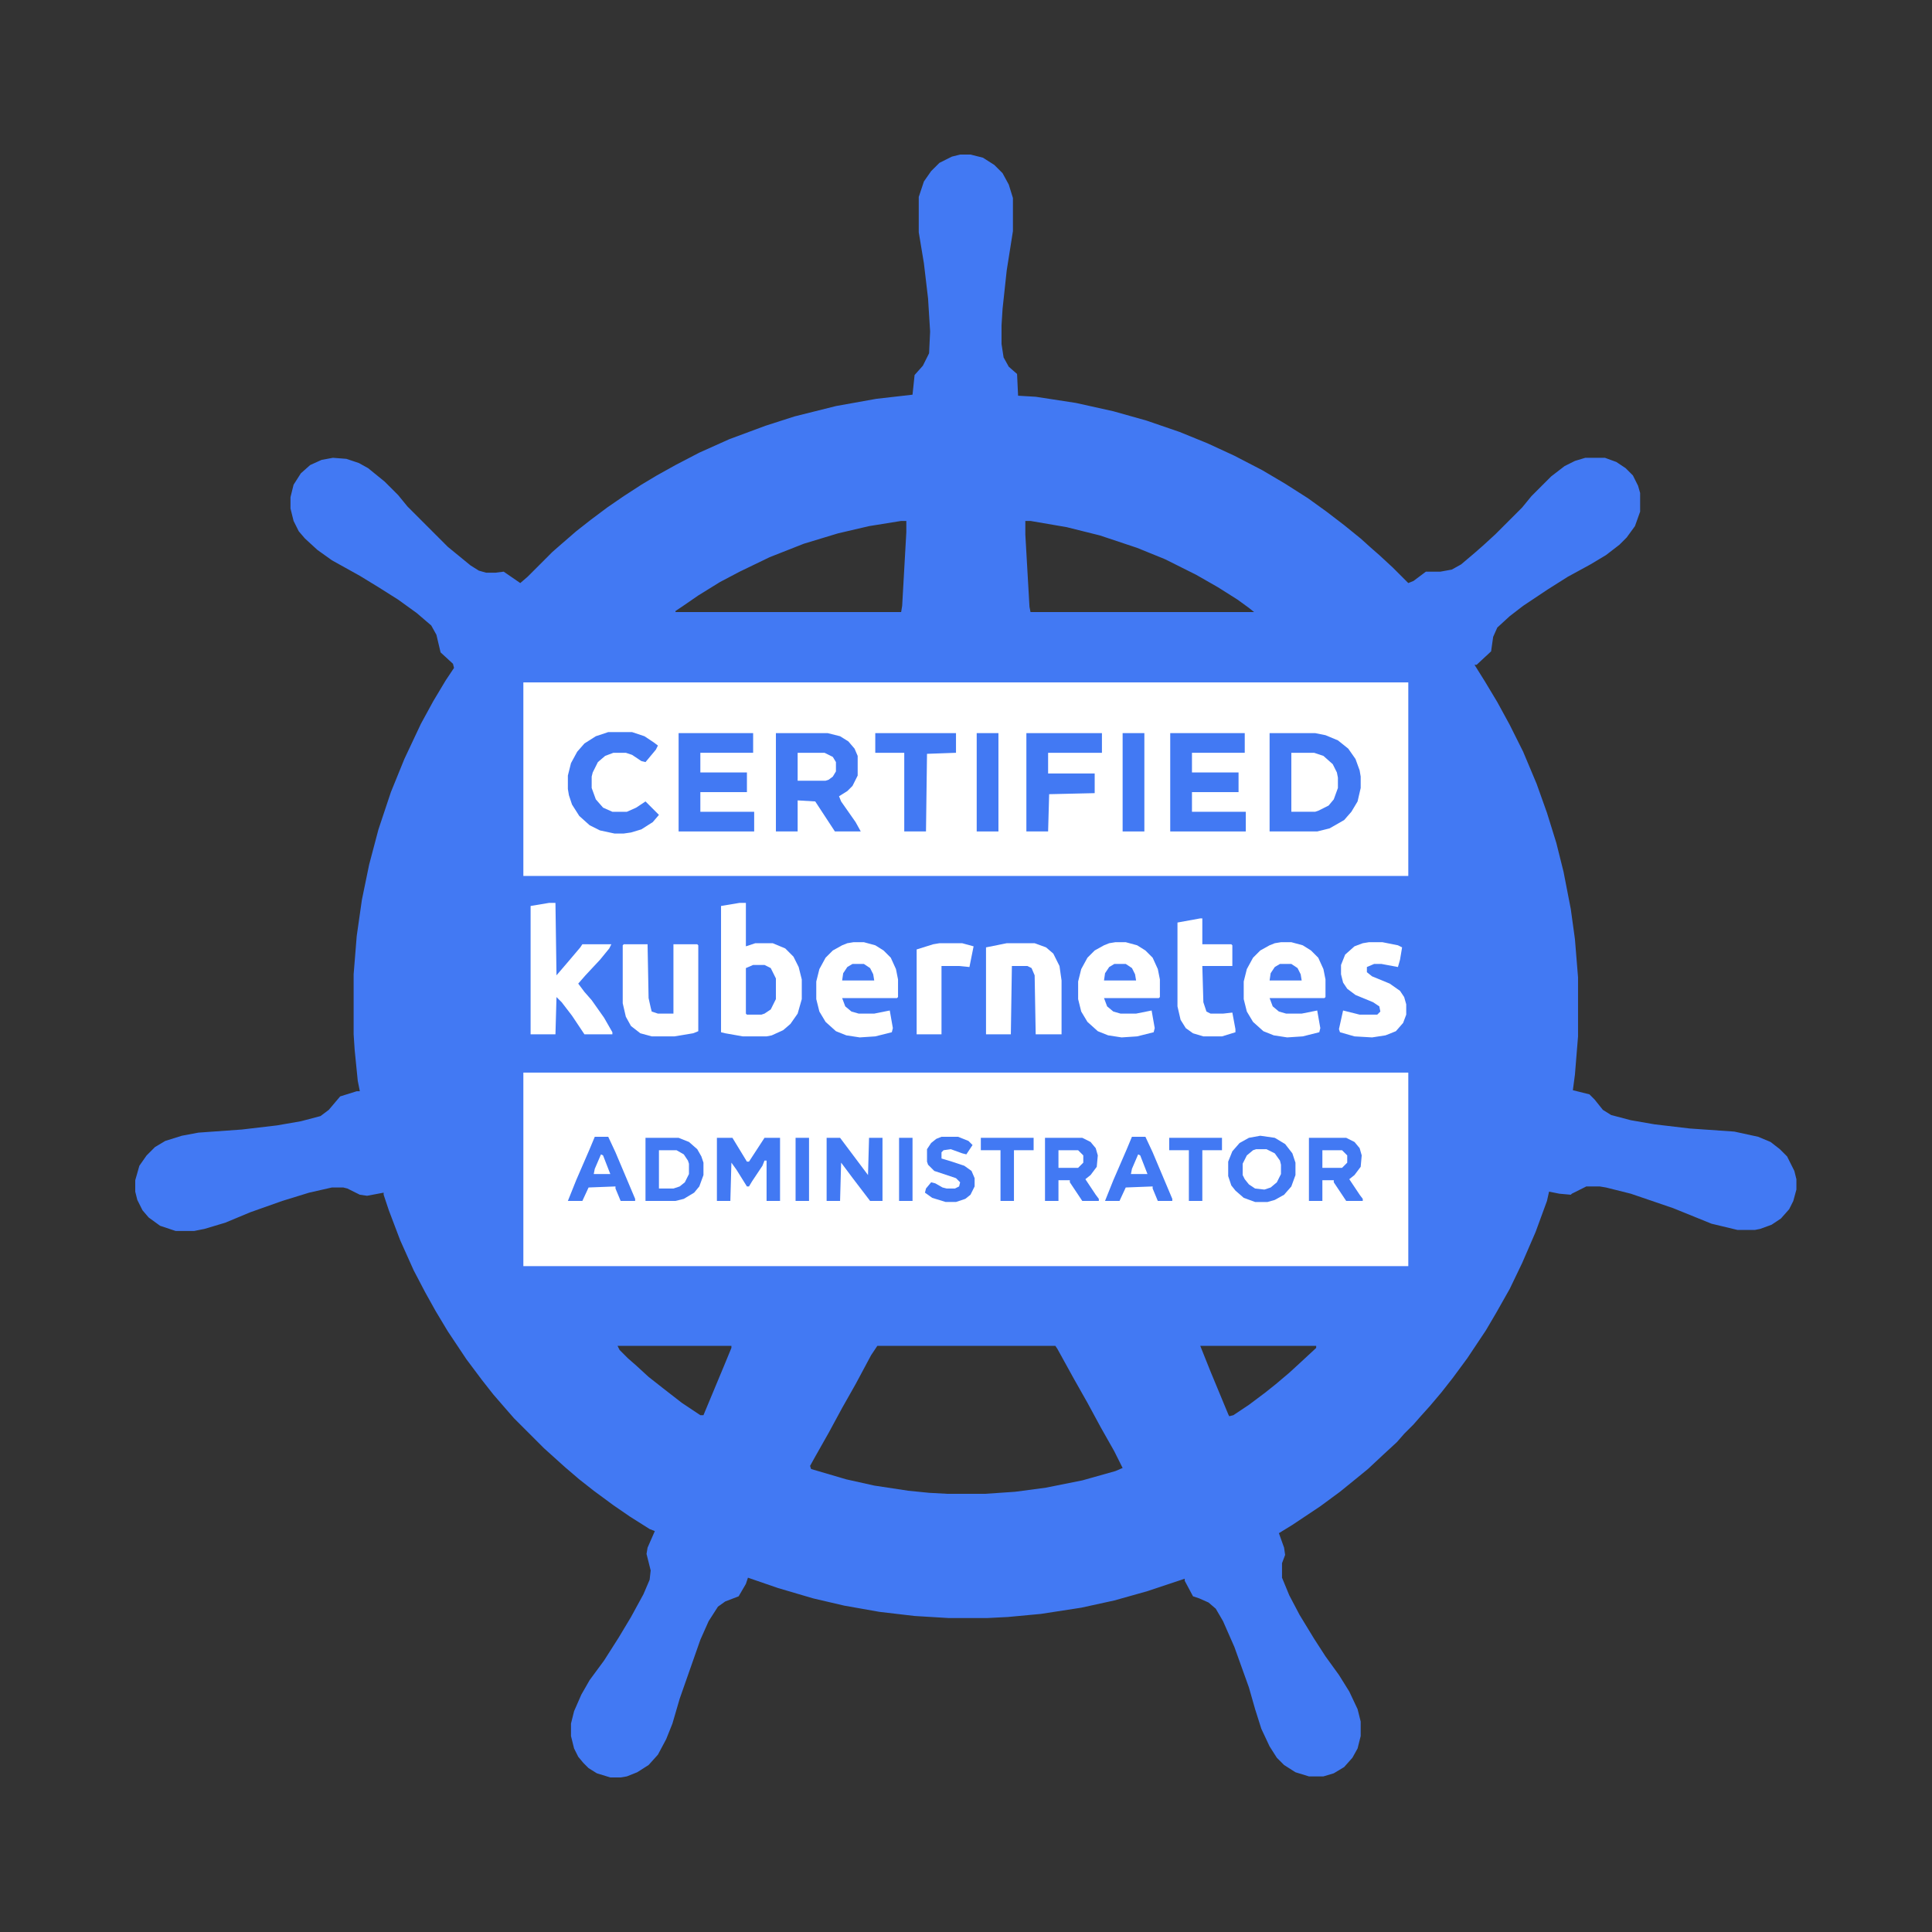
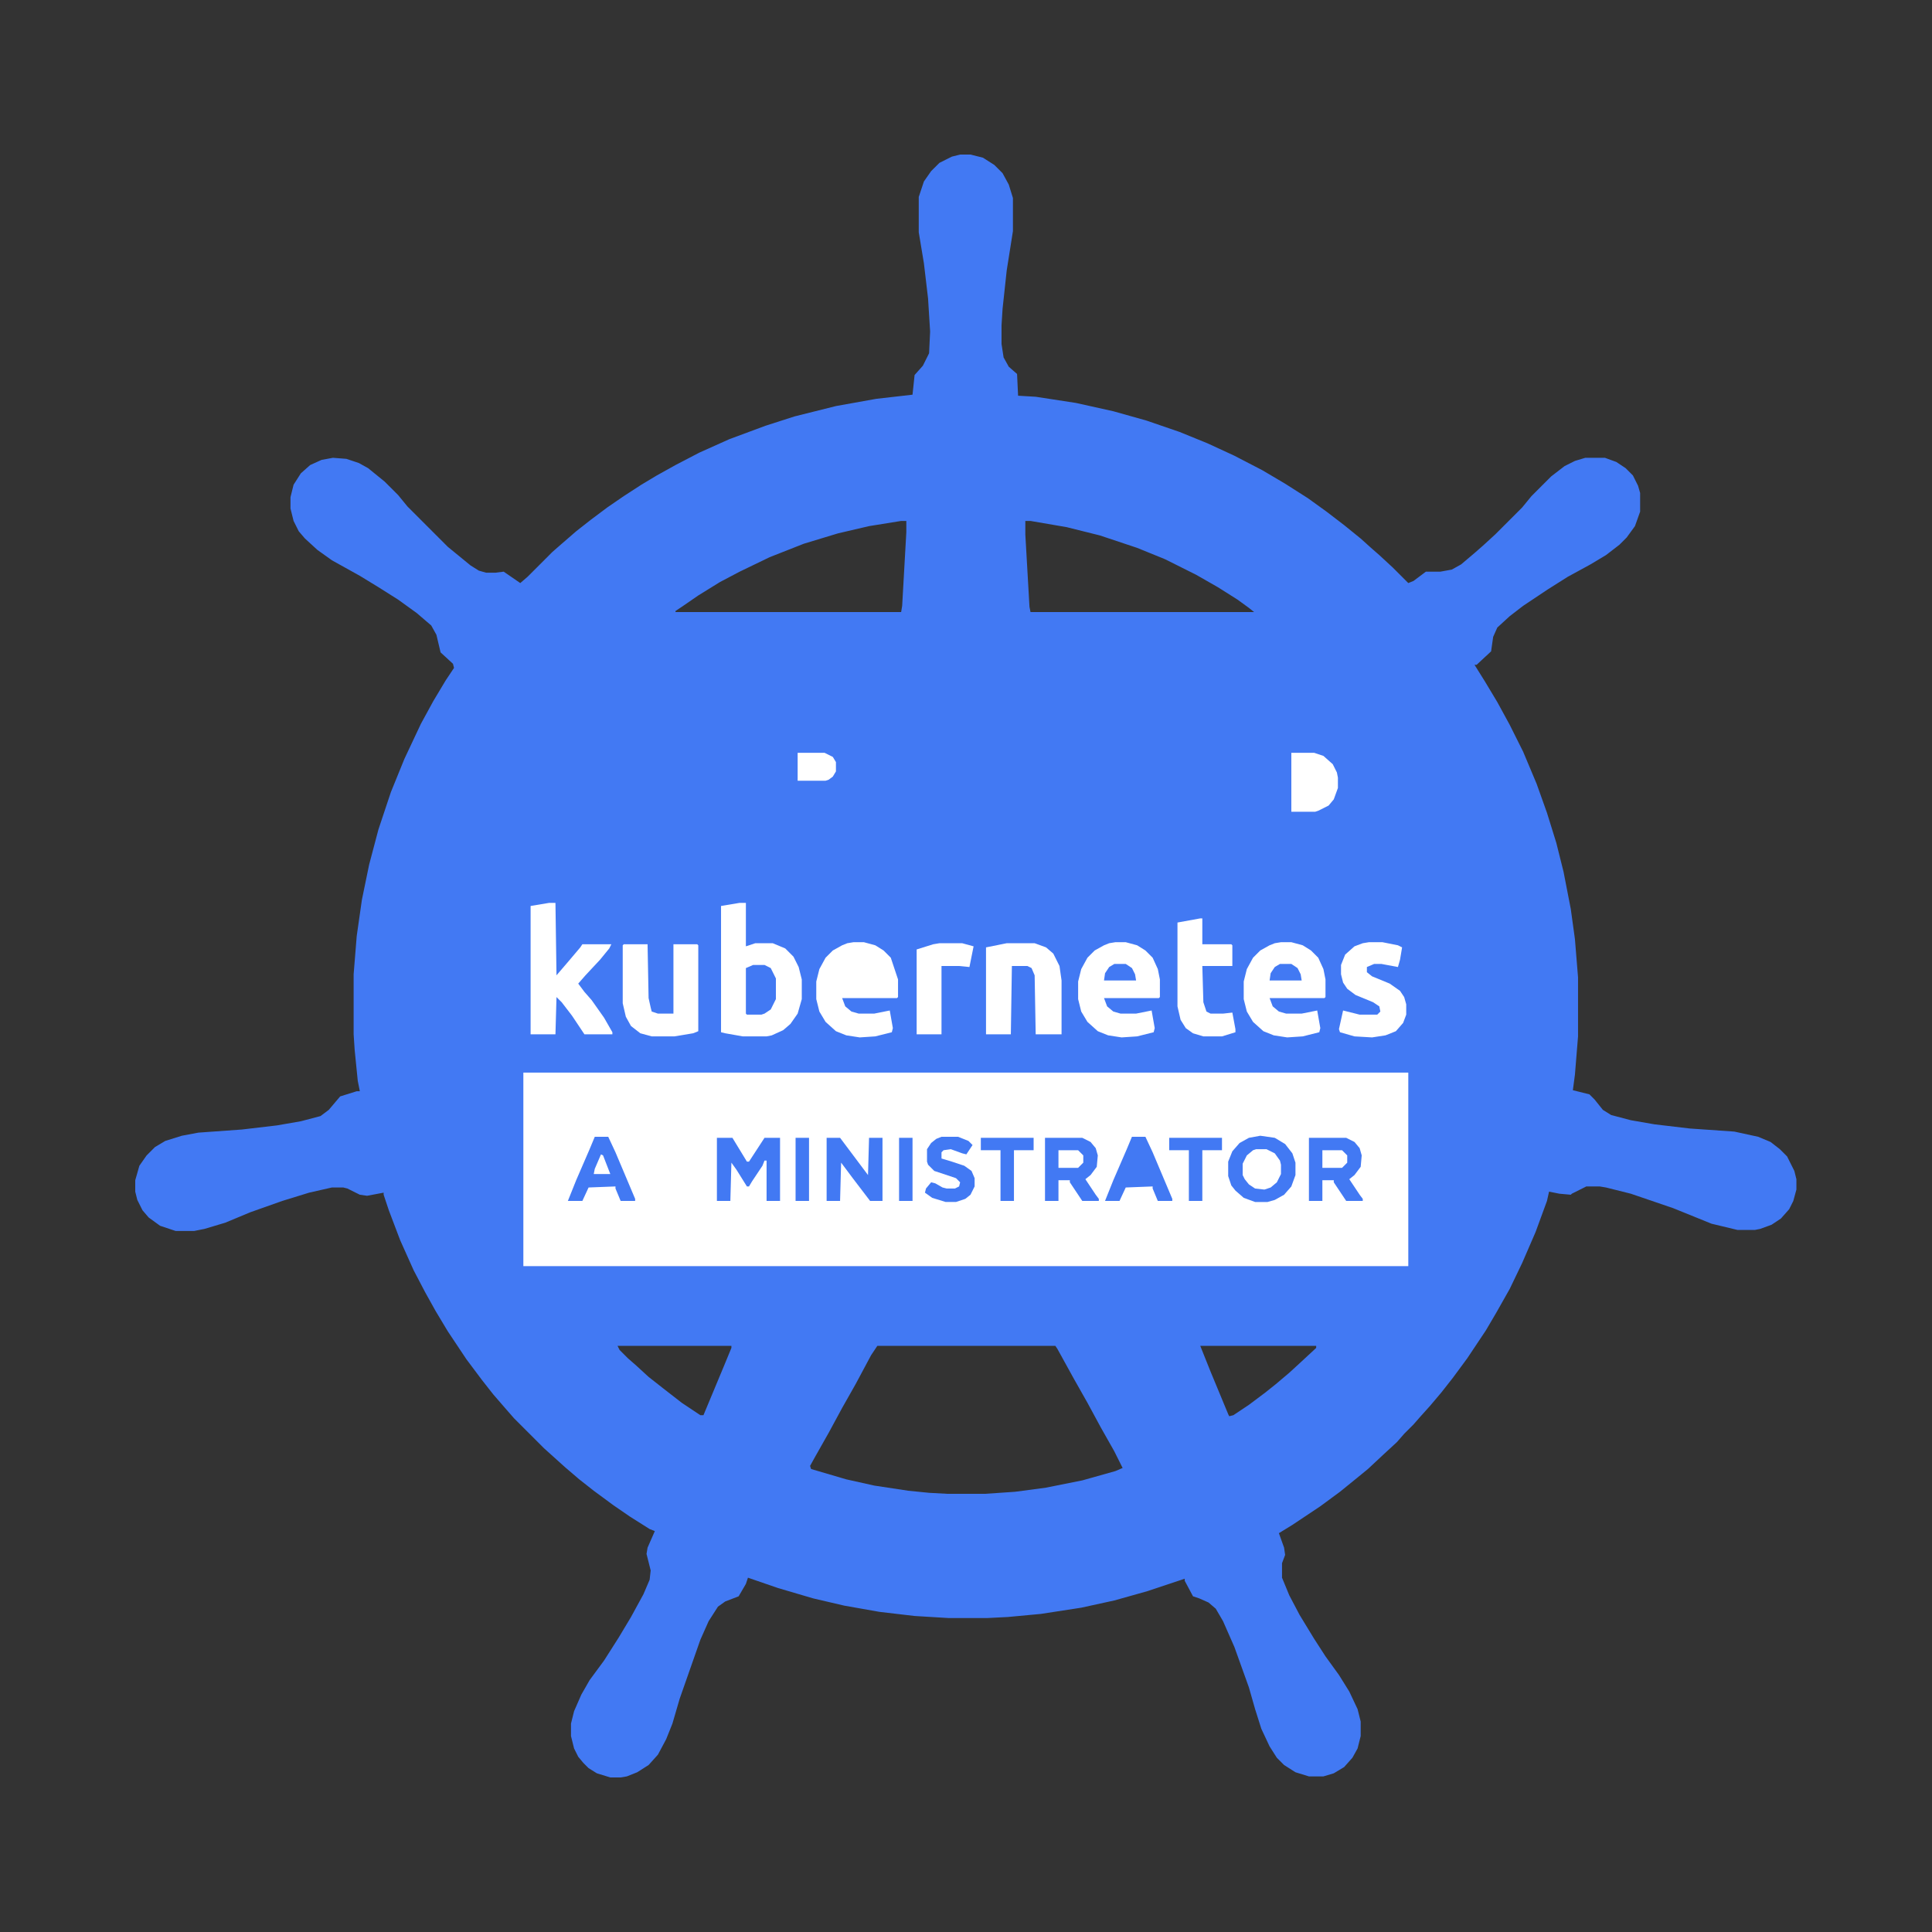
<svg xmlns="http://www.w3.org/2000/svg" width="100" height="100" viewBox="0 0 100 100" fill="none">
  <rect x="0" y="0" width="100" height="100" fill="#333333" stroke="none" />
  <g clip-path="url(#clip0_600_3722)">
    <path d="M49.696 8H50.232L50.875 8.161L51.464 8.536L51.893 8.964L52.214 9.554L52.429 10.25V11.964L52.107 14L51.893 15.982L51.839 16.839V17.804L51.946 18.5L52.214 18.982L52.643 19.357L52.696 20.482L53.607 20.536L55.696 20.857L57.625 21.286L59.339 21.768L61.054 22.357L62.5 22.946L63.893 23.589L65.339 24.339L66.518 25.036L67.696 25.786L68.661 26.482L69.571 27.179L70.429 27.875L70.964 28.357L71.393 28.732L72.089 29.375L72.893 30.179L73.161 30.071L73.804 29.589H74.554L75.143 29.482L75.625 29.214L76.321 28.625L76.75 28.25L77.393 27.661L78.786 26.268L79.268 25.679L80.286 24.661L80.982 24.125L81.518 23.857L82.054 23.696H83.071L83.661 23.911L84.143 24.232L84.518 24.607L84.786 25.143L84.893 25.518V26.482L84.625 27.232L84.196 27.821L83.821 28.196L83.125 28.732L82.321 29.214L81.143 29.857L80.125 30.5L78.839 31.357L78.143 31.893L77.5 32.482L77.286 32.964L77.179 33.714L76.429 34.411H76.321L76.857 35.268L77.5 36.339L78.143 37.518L78.839 38.911L79.536 40.571L80.071 42.071L80.554 43.625L80.929 45.125L81.304 47.054L81.518 48.607L81.679 50.589V53.643L81.518 55.625L81.411 56.429L82.268 56.643L82.536 56.911L82.964 57.446L83.393 57.714L84.411 57.982L85.643 58.196L87.464 58.411L89.768 58.571L91 58.839L91.643 59.107L92.125 59.482L92.5 59.857L92.875 60.607L92.982 61.036V61.571L92.821 62.161L92.607 62.589L92.179 63.071L91.696 63.393L91.107 63.607L90.839 63.661H89.929L88.589 63.339L86.607 62.536L84.411 61.786L83.125 61.464L82.804 61.411H82.107L81.357 61.786L81.304 61.839L80.714 61.786L80.179 61.679L80.071 62.161L79.482 63.768L78.786 65.375L78.143 66.714L77.446 67.946L76.911 68.857L75.946 70.304L75.196 71.321L74.607 72.071L74.018 72.768L73.536 73.304L73.161 73.732L72.679 74.214L72.304 74.643L71.607 75.286L70.804 76.036L70.214 76.518L69.357 77.214L68.339 77.964L66.893 78.929L66.196 79.357L66.464 80.107L66.518 80.482L66.357 80.911V81.661L66.732 82.571L67.268 83.589L68.018 84.821L68.607 85.732L69.304 86.696L69.839 87.554L70.268 88.464L70.429 89.107V89.857L70.268 90.5L70 90.982L69.571 91.464L69.036 91.786L68.5 91.946H67.75L67.054 91.732L66.464 91.357L66.089 90.982L65.714 90.393L65.286 89.482L64.964 88.464L64.643 87.339L63.893 85.25L63.304 83.911L62.929 83.268L62.554 82.946L62.071 82.732L61.75 82.625L61.321 81.821V81.714L59.393 82.357L57.679 82.839L55.964 83.214L53.875 83.536L52.161 83.696L51.089 83.75H49.107L47.339 83.643L45.518 83.429L43.696 83.107L42.089 82.732L40.268 82.196L38.714 81.661L38.607 81.982L38.232 82.625L37.536 82.893L37.161 83.161L36.679 83.911L36.25 84.875L35.179 87.929L34.804 89.214L34.482 90.018L34.054 90.821L33.571 91.357L32.982 91.732L32.446 91.946L32.125 92H31.589L30.893 91.786L30.464 91.518L30.196 91.25L29.929 90.929L29.714 90.5L29.554 89.857V89.214L29.714 88.571L30.089 87.714L30.518 86.964L31.268 85.946L32.018 84.768L32.661 83.696L33.304 82.518L33.625 81.768L33.679 81.286L33.464 80.429L33.518 80.107L33.893 79.25L33.625 79.143L32.607 78.5L31.75 77.911L30.732 77.161L29.982 76.571L29.232 75.929L28.161 74.964L26.607 73.411L26.232 72.982L25.536 72.179L24.946 71.429L24.143 70.357L23.179 68.911L22.536 67.839L22 66.875L21.411 65.75L20.714 64.196L20.125 62.643L19.857 61.839V61.732L19 61.893L18.625 61.839L17.982 61.518L17.768 61.464H17.179L16 61.732L14.607 62.161L12.946 62.75L11.661 63.286L10.589 63.607L10.054 63.714H9.089L8.286 63.446L7.696 63.018L7.375 62.643L7.107 62.107L7 61.679V61.089L7.214 60.339L7.589 59.804L8.018 59.375L8.554 59.054L9.411 58.786L10.268 58.625L12.518 58.464L14.339 58.25L15.571 58.036L16.589 57.768L17.018 57.446L17.607 56.75L18.464 56.482H18.625L18.518 55.946L18.357 54.339L18.304 53.536V50.429L18.464 48.446L18.732 46.571L19.107 44.75L19.589 42.929L20.232 41L20.929 39.286L21.786 37.464L22.429 36.286L23.071 35.214L23.5 34.571L23.446 34.357L22.804 33.768L22.589 32.857L22.321 32.375L21.571 31.732L20.607 31.036L19.589 30.393L18.625 29.804L17.179 29L16.429 28.464L15.786 27.875L15.464 27.5L15.196 26.964L15.036 26.321V25.732L15.196 25.089L15.571 24.5L16.054 24.071L16.643 23.804L17.232 23.696L17.929 23.75L18.571 23.964L19.054 24.232L19.911 24.929L20.607 25.625L21.089 26.214L23.179 28.304L24.357 29.268L24.786 29.536L25.161 29.643H25.643L26.071 29.589L26.929 30.179L27.304 29.857L28.589 28.571L29.018 28.196L29.821 27.5L30.571 26.911L31.429 26.268L32.286 25.679L33.196 25.089L34 24.607L34.964 24.071L36.196 23.429L37.75 22.732L39.625 22.036L41.125 21.554L43.268 21.018L45.357 20.643L47.232 20.429L47.339 19.411L47.768 18.929L48.089 18.286L48.143 17.161L48.036 15.446L47.821 13.625L47.554 12.018V10.196L47.821 9.393L48.196 8.857L48.625 8.429L49.268 8.107L49.696 8ZM53.071 26.964V27.661L53.286 31.411L53.339 31.679H64.911L64.643 31.464L64.054 31.036L63.036 30.393L61.911 29.75L60.304 28.946L58.857 28.357L56.929 27.714L55.214 27.286L53.339 26.964H53.071ZM46.643 26.964L44.982 27.232L43.375 27.607L41.607 28.143L39.839 28.839L38.286 29.589L37.268 30.125L36.143 30.821L35.286 31.411L34.964 31.625V31.679H46.643L46.696 31.357L46.911 27.554V26.964H46.643ZM31.964 69.661L32.071 69.875L32.5 70.304L32.929 70.679L33.571 71.268L34.321 71.857L35.286 72.607L36.25 73.25H36.411L37.482 70.679L37.857 69.768V69.661H31.964ZM45.411 69.661L45.089 70.143L44.286 71.643L43.589 72.875L42.893 74.161L42.196 75.393L41.929 75.875L41.982 76.036L43.804 76.571L45.25 76.893L47.018 77.161L48.089 77.268L49.054 77.321H50.982L52.536 77.214L54.143 77L56.018 76.625L57.732 76.143L58.107 75.982L57.679 75.125L56.982 73.893L56.286 72.607L55.589 71.375L54.732 69.821L54.625 69.661H45.411ZM62.125 69.661L62.661 71L63.571 73.196L63.625 73.304L63.839 73.25L64.643 72.714L65.5 72.071L66.036 71.643L66.732 71.054L67.375 70.464L68.125 69.768V69.661H62.125Z" fill="#4279F3" />
    <path d="M27.089 55.518H72.893V65.535H27.089V55.518Z" fill="white" />
-     <path d="M27.089 35.321H72.893V45.339H27.089V35.321Z" fill="white" />
    <path d="M65.714 37.946H68.072L68.607 38.053L69.25 38.321L69.786 38.75L70.161 39.286L70.375 39.875L70.429 40.196V40.786L70.268 41.482L69.947 42.018L69.572 42.446L68.822 42.875L68.179 43.036H65.714V37.946Z" fill="#4279F3" />
    <path d="M38.286 46.732H38.607V48.982L39.089 48.822H40L40.643 49.09L41.071 49.518L41.339 50.054L41.5 50.697V51.715L41.286 52.465L40.911 53L40.536 53.322L39.946 53.59L39.678 53.643H38.446L37.536 53.482L37.321 53.429V46.893L38.286 46.732Z" fill="white" />
    <path d="M40.161 37.946H42.839L43.482 38.107L43.911 38.375L44.232 38.75L44.393 39.125V40.143L44.125 40.678L43.857 40.946L43.428 41.214L43.536 41.482L44.286 42.553L44.553 43.036H43.214L42.196 41.482L41.286 41.428V43.036H40.161V37.946Z" fill="#4279F3" />
    <path d="M28.429 46.732H28.75L28.804 50.482L29.447 49.732L30.036 49.036L30.143 48.875H31.643L31.536 49.09L31.054 49.679L30.304 50.482L29.929 50.911L30.25 51.34L30.625 51.768L31.268 52.679L31.697 53.429V53.536H30.25L29.607 52.572L29.072 51.875L28.804 51.607L28.75 53.536H27.464V46.893L28.429 46.732Z" fill="white" />
    <path d="M66.304 48.768H66.839L67.429 48.928L67.857 49.196L68.232 49.571L68.5 50.16L68.607 50.696V51.607L68.554 51.66H65.714L65.875 52.089L66.196 52.357L66.571 52.464H67.375L68.179 52.303L68.339 53.214L68.286 53.428L67.429 53.643L66.625 53.696L65.929 53.589L65.393 53.375L64.857 52.893L64.536 52.357L64.375 51.714V50.803L64.536 50.16L64.857 49.571L65.232 49.196L65.714 48.928L65.982 48.821L66.304 48.768Z" fill="white" />
    <path d="M57.732 48.768H58.268L58.857 48.928L59.286 49.196L59.661 49.571L59.929 50.16L60.036 50.696V51.607L59.982 51.66H57.143L57.304 52.089L57.625 52.357L58 52.464H58.804L59.607 52.303L59.768 53.214L59.714 53.428L58.857 53.643L58.054 53.696L57.357 53.589L56.822 53.375L56.286 52.893L55.964 52.357L55.804 51.714V50.803L55.964 50.16L56.286 49.571L56.661 49.196L57.143 48.928L57.411 48.821L57.732 48.768Z" fill="white" />
-     <path d="M44.179 48.768H44.714L45.304 48.928L45.732 49.196L46.107 49.571L46.375 50.16L46.482 50.696V51.607L46.429 51.66H43.589L43.75 52.089L44.071 52.357L44.446 52.464H45.25L46.054 52.303L46.214 53.214L46.161 53.428L45.304 53.643L44.5 53.696L43.804 53.589L43.268 53.375L42.732 52.893L42.411 52.357L42.25 51.714V50.803L42.411 50.16L42.732 49.571L43.107 49.196L43.589 48.928L43.857 48.821L44.179 48.768Z" fill="white" />
+     <path d="M44.179 48.768H44.714L45.304 48.928L45.732 49.196L46.107 49.571L46.482 50.696V51.607L46.429 51.66H43.589L43.75 52.089L44.071 52.357L44.446 52.464H45.25L46.054 52.303L46.214 53.214L46.161 53.428L45.304 53.643L44.5 53.696L43.804 53.589L43.268 53.375L42.732 52.893L42.411 52.357L42.25 51.714V50.803L42.411 50.16L42.732 49.571L43.107 49.196L43.589 48.928L43.857 48.821L44.179 48.768Z" fill="white" />
    <path d="M60.571 37.946H64.428V38.964H61.696V39.982H64.107V41H61.696V42.018H64.482V43.036H60.571V37.946Z" fill="#4279F3" />
    <path d="M35.125 37.946H38.982V38.964H36.25V39.982H38.661V41H36.25V42.018H39.036V43.036H35.125V37.946Z" fill="#4279F3" />
    <path d="M52.107 48.821H53.553L54.143 49.036L54.518 49.357L54.839 50L54.946 50.75V53.536H53.607L53.553 50.482L53.393 50.107L53.178 50H52.375L52.321 53.536H51.036V49.036L52.107 48.821Z" fill="white" />
    <path d="M32.285 48.875H33.518L33.571 51.661L33.678 52.143L33.732 52.357L34.053 52.464H34.857V48.875H36.089L36.143 48.929V53.375L35.875 53.482L34.91 53.643H33.732L33.143 53.482L32.66 53.107L32.393 52.625L32.232 51.929V48.929L32.285 48.875Z" fill="white" />
    <path d="M31.482 37.893H32.715L33.357 38.107L33.84 38.428L34.054 38.589L33.947 38.803L33.411 39.446L33.197 39.393L32.715 39.071L32.393 38.964H31.75L31.322 39.125L30.947 39.446L30.679 39.982L30.625 40.196V40.785L30.84 41.375L31.215 41.803L31.697 42.018H32.447L32.929 41.803L33.411 41.482L34.107 42.178L33.786 42.553L33.197 42.928L32.661 43.089L32.286 43.143H31.804L31.054 42.982L30.518 42.714L29.982 42.232L29.607 41.643L29.447 41.16L29.393 40.839V40.143L29.554 39.5L29.875 38.91L30.25 38.482L30.84 38.107L31.482 37.893Z" fill="#4279F3" />
    <path d="M53.125 37.946H57.036V38.964H54.25V40.036H56.661V41.053L54.304 41.107L54.25 43.036H53.125V37.946Z" fill="#4279F3" />
    <path d="M70.857 48.768H71.554L72.357 48.928L72.572 49.035L72.464 49.678L72.357 50.053L71.5 49.893H71.125L70.75 50.053V50.321L71.018 50.535L71.929 50.91L72.464 51.285L72.679 51.607L72.786 51.982V52.518L72.625 52.946L72.25 53.375L71.714 53.589L71.018 53.696L70.107 53.643L69.357 53.428L69.304 53.268L69.518 52.303L70.375 52.518H71.286L71.447 52.357L71.393 52.089L71.072 51.875L70.161 51.5L69.732 51.178L69.518 50.857L69.411 50.428V49.946L69.625 49.41L70.107 48.982L70.536 48.821L70.857 48.768Z" fill="white" />
    <path d="M62.125 47.536H62.232V48.875H63.732L63.786 48.929V50H62.232L62.286 51.875L62.446 52.358L62.661 52.465H63.303L63.786 52.411L63.946 53.268V53.429L63.25 53.643H62.286L61.75 53.483L61.375 53.215L61.107 52.786L60.946 52.09V47.75L62.125 47.536Z" fill="white" />
    <path d="M65.232 58.786L65.982 58.893L66.518 59.215L66.893 59.697L67.053 60.179V60.822L66.839 61.411L66.464 61.84L65.982 62.108L65.607 62.215H64.964L64.375 62L63.946 61.625L63.732 61.358L63.571 60.875V60.125L63.786 59.59L64.161 59.161L64.643 58.893L65.232 58.786Z" fill="#4279F3" />
    <path d="M45.304 37.946H49.482V38.964L47.982 39.018L47.929 43.036H46.804V38.964H45.304V37.946Z" fill="#4279F3" />
-     <path d="M33.411 58.893H35.125L35.661 59.107L36.089 59.482L36.303 59.857L36.411 60.178V60.821L36.196 61.41L35.928 61.732L35.393 62.053L34.964 62.16H33.411V58.893Z" fill="#4279F3" />
    <path d="M48.625 48.821H49.803L50.393 48.982L50.178 50.053L49.643 50H48.732V53.536H47.446V49.143L48.303 48.875L48.625 48.821Z" fill="white" />
    <path d="M67.75 58.893H69.679L70.107 59.107L70.375 59.428L70.482 59.803L70.429 60.393L70.107 60.821L69.839 61.035L70.375 61.839L70.536 62.053V62.16H69.679L69.036 61.196V61.089H68.446V62.16H67.75V58.893Z" fill="#4279F3" />
    <path d="M54.089 58.893H56.018L56.447 59.107L56.714 59.428L56.822 59.803L56.768 60.393L56.447 60.821L56.179 61.035L56.714 61.839L56.875 62.053V62.16H56.018L55.375 61.196V61.089H54.786V62.16H54.089V58.893Z" fill="#4279F3" />
    <path d="M37.107 58.893H37.91L38.66 60.125H38.768L39.571 58.893H40.375V62.16H39.678V60.071H39.571L39.464 60.339L38.928 61.143L38.768 61.41H38.66L38.125 60.553L37.857 60.178L37.803 62.16H37.107V58.893Z" fill="#4279F3" />
    <path d="M66.839 38.964H68.018L68.5 39.125L68.982 39.553L69.197 39.982L69.25 40.25V40.785L69.036 41.375L68.768 41.696L68.232 41.964L68.072 42.017H66.839V38.964Z" fill="white" />
    <path d="M42.786 58.893H43.482L44.928 60.821L44.982 58.893H45.678V62.16H45.036L44.178 61.035L43.536 60.178L43.482 62.16H42.786V58.893Z" fill="#4279F3" />
    <path d="M58.107 37.946H59.232V43.036H58.107V37.946Z" fill="#4279F3" />
    <path d="M50.554 37.946H51.679V43.036H50.554V37.946Z" fill="#4279F3" />
    <path d="M58.589 58.839H59.286L59.661 59.642L60.678 62.053V62.16H59.928L59.661 61.517V61.41L58.268 61.464L57.946 62.16H57.196L57.625 61.089L58.321 59.482L58.589 58.839Z" fill="#4279F3" />
    <path d="M30.786 58.839H31.482L31.857 59.642L32.875 62.053V62.16H32.125L31.857 61.517V61.41L30.465 61.464L30.143 62.16H29.393L29.822 61.089L30.518 59.482L30.786 58.839Z" fill="#4279F3" />
    <path d="M48.732 58.839H49.589L50.125 59.053L50.339 59.267L50.018 59.75L49.804 59.696L49.214 59.482L48.839 59.535L48.732 59.642V59.964L49.268 60.125L49.911 60.339L50.286 60.607L50.446 60.982V61.41L50.232 61.839L49.964 62.053L49.482 62.214H48.946L48.25 62L47.875 61.732L47.929 61.517L48.196 61.196L48.411 61.25L48.786 61.464L49 61.517H49.429L49.643 61.41L49.696 61.196L49.482 60.982L48.357 60.607L48.036 60.285L47.982 60.125V59.482L48.196 59.16L48.464 58.946L48.732 58.839Z" fill="#4279F3" />
    <path d="M38.982 49.946H39.571L39.893 50.107L40.16 50.643V51.714L39.893 52.25L39.571 52.464L39.41 52.518H38.66L38.607 52.464V50.107L38.982 49.946Z" fill="#4279F3" />
    <path d="M60.518 58.893H63.25V59.535H62.232V62.16H61.536V59.535H60.518V58.893Z" fill="#4279F3" />
    <path d="M50.768 58.893H53.5V59.535H52.482V62.16H51.786V59.535H50.768V58.893Z" fill="#4279F3" />
    <path d="M65.018 59.482H65.553L65.982 59.697L66.25 60.072L66.303 60.286V60.768L66.089 61.197L65.768 61.465L65.446 61.572L64.964 61.518L64.643 61.304L64.428 61.036L64.321 60.822V60.232L64.536 59.804L64.857 59.536L65.018 59.482Z" fill="white" />
    <path d="M34.107 59.536H35.018L35.393 59.75L35.607 60.072L35.66 60.233V60.768L35.446 61.197L35.178 61.411L34.857 61.518H34.107V59.536Z" fill="white" />
    <path d="M41.286 38.964H42.678L43.107 39.178L43.268 39.446V39.928L43.107 40.196L42.893 40.357L42.732 40.41H41.286V38.964Z" fill="white" />
    <path d="M46.536 58.893H47.232V62.16H46.536V58.893Z" fill="#4279F3" />
    <path d="M41.179 58.893H41.875V62.16H41.179V58.893Z" fill="#4279F3" />
    <path d="M66.25 49.893H66.839L67.161 50.107L67.322 50.428L67.375 50.75H65.714L65.768 50.375L65.982 50.053L66.25 49.893Z" fill="#4279F3" />
    <path d="M57.679 49.893H58.268L58.59 50.107L58.75 50.428L58.804 50.75H57.143L57.197 50.375L57.411 50.053L57.679 49.893Z" fill="#4279F3" />
-     <path d="M44.125 49.893H44.714L45.036 50.107L45.197 50.428L45.25 50.75H43.589L43.643 50.375L43.857 50.053L44.125 49.893Z" fill="#4279F3" />
    <path d="M68.446 59.536H69.464L69.732 59.804V60.179L69.464 60.447H68.446V59.536Z" fill="white" />
    <path d="M54.786 59.536H55.803L56.071 59.804V60.179L55.803 60.447H54.786V59.536Z" fill="white" />
-     <path d="M58.911 59.75L59.018 59.804L59.393 60.768H58.536L58.589 60.5L58.911 59.75Z" fill="white" />
    <path d="M31.107 59.75L31.214 59.804L31.589 60.768H30.732L30.785 60.5L31.107 59.75Z" fill="white" />
  </g>
  <defs>
    <clipPath id="clip0_600_3722">
      <rect width="85.982" height="84" fill="white" transform="translate(7 8)" />
    </clipPath>
  </defs>
</svg>